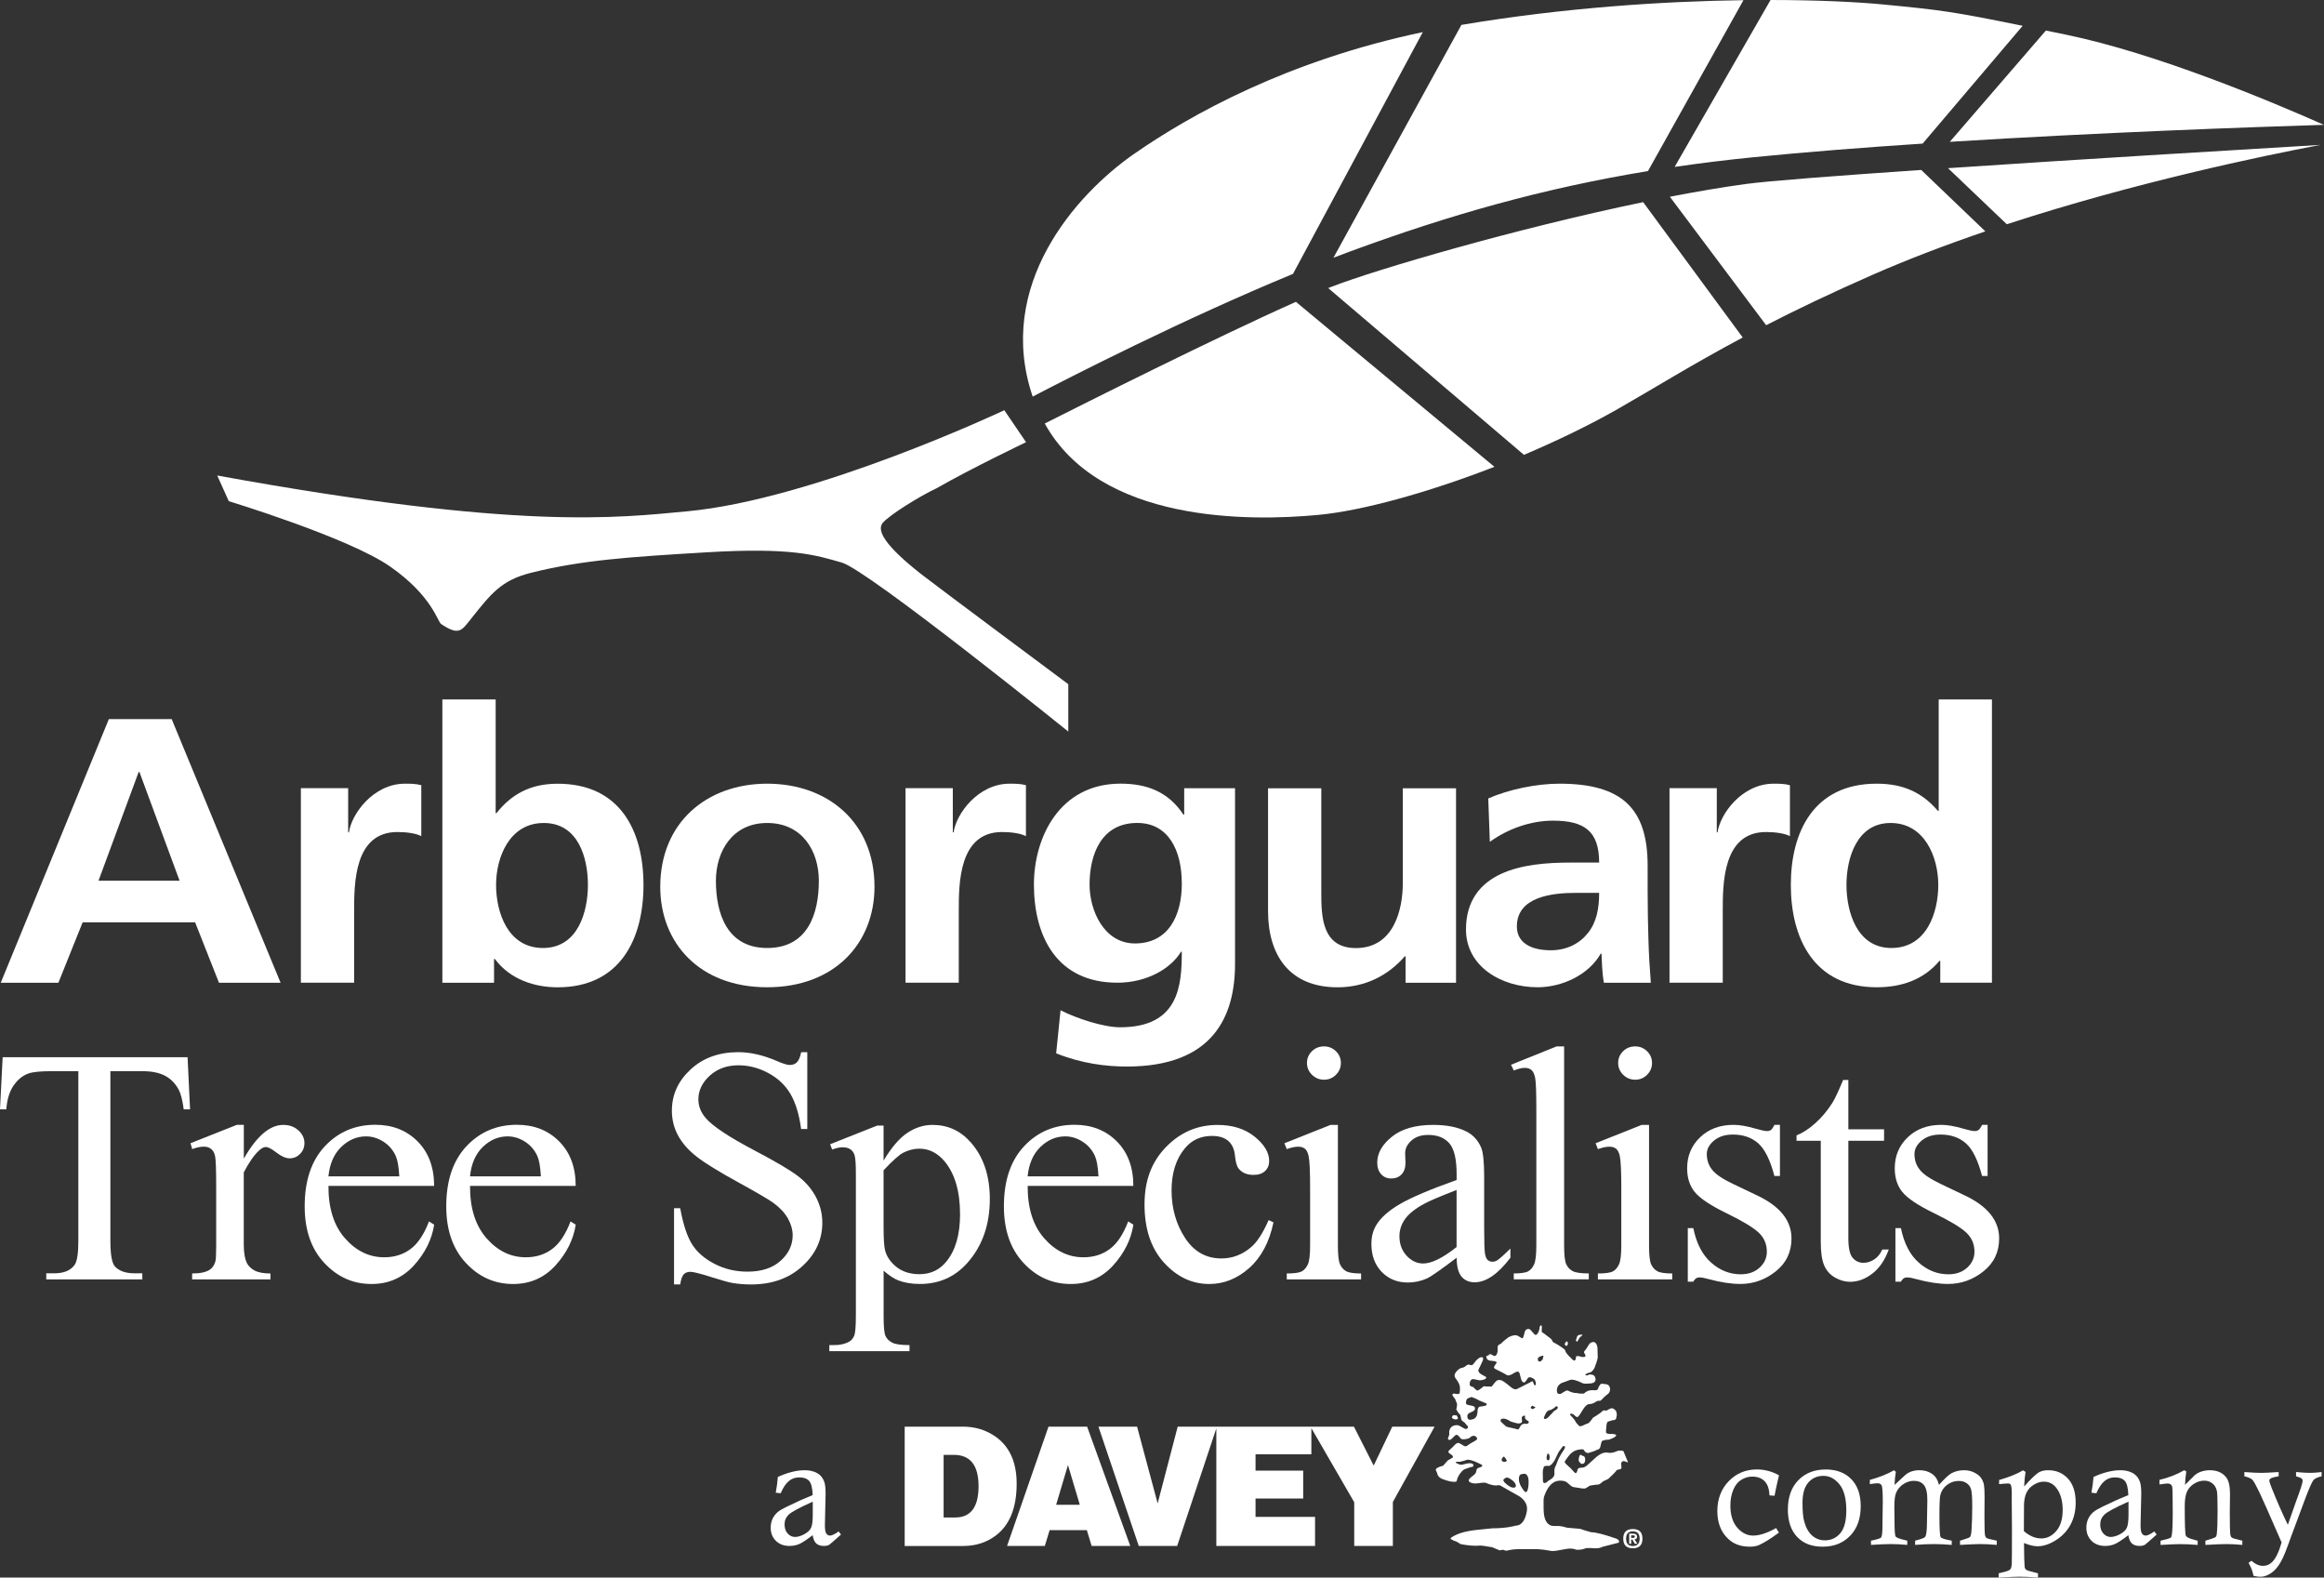
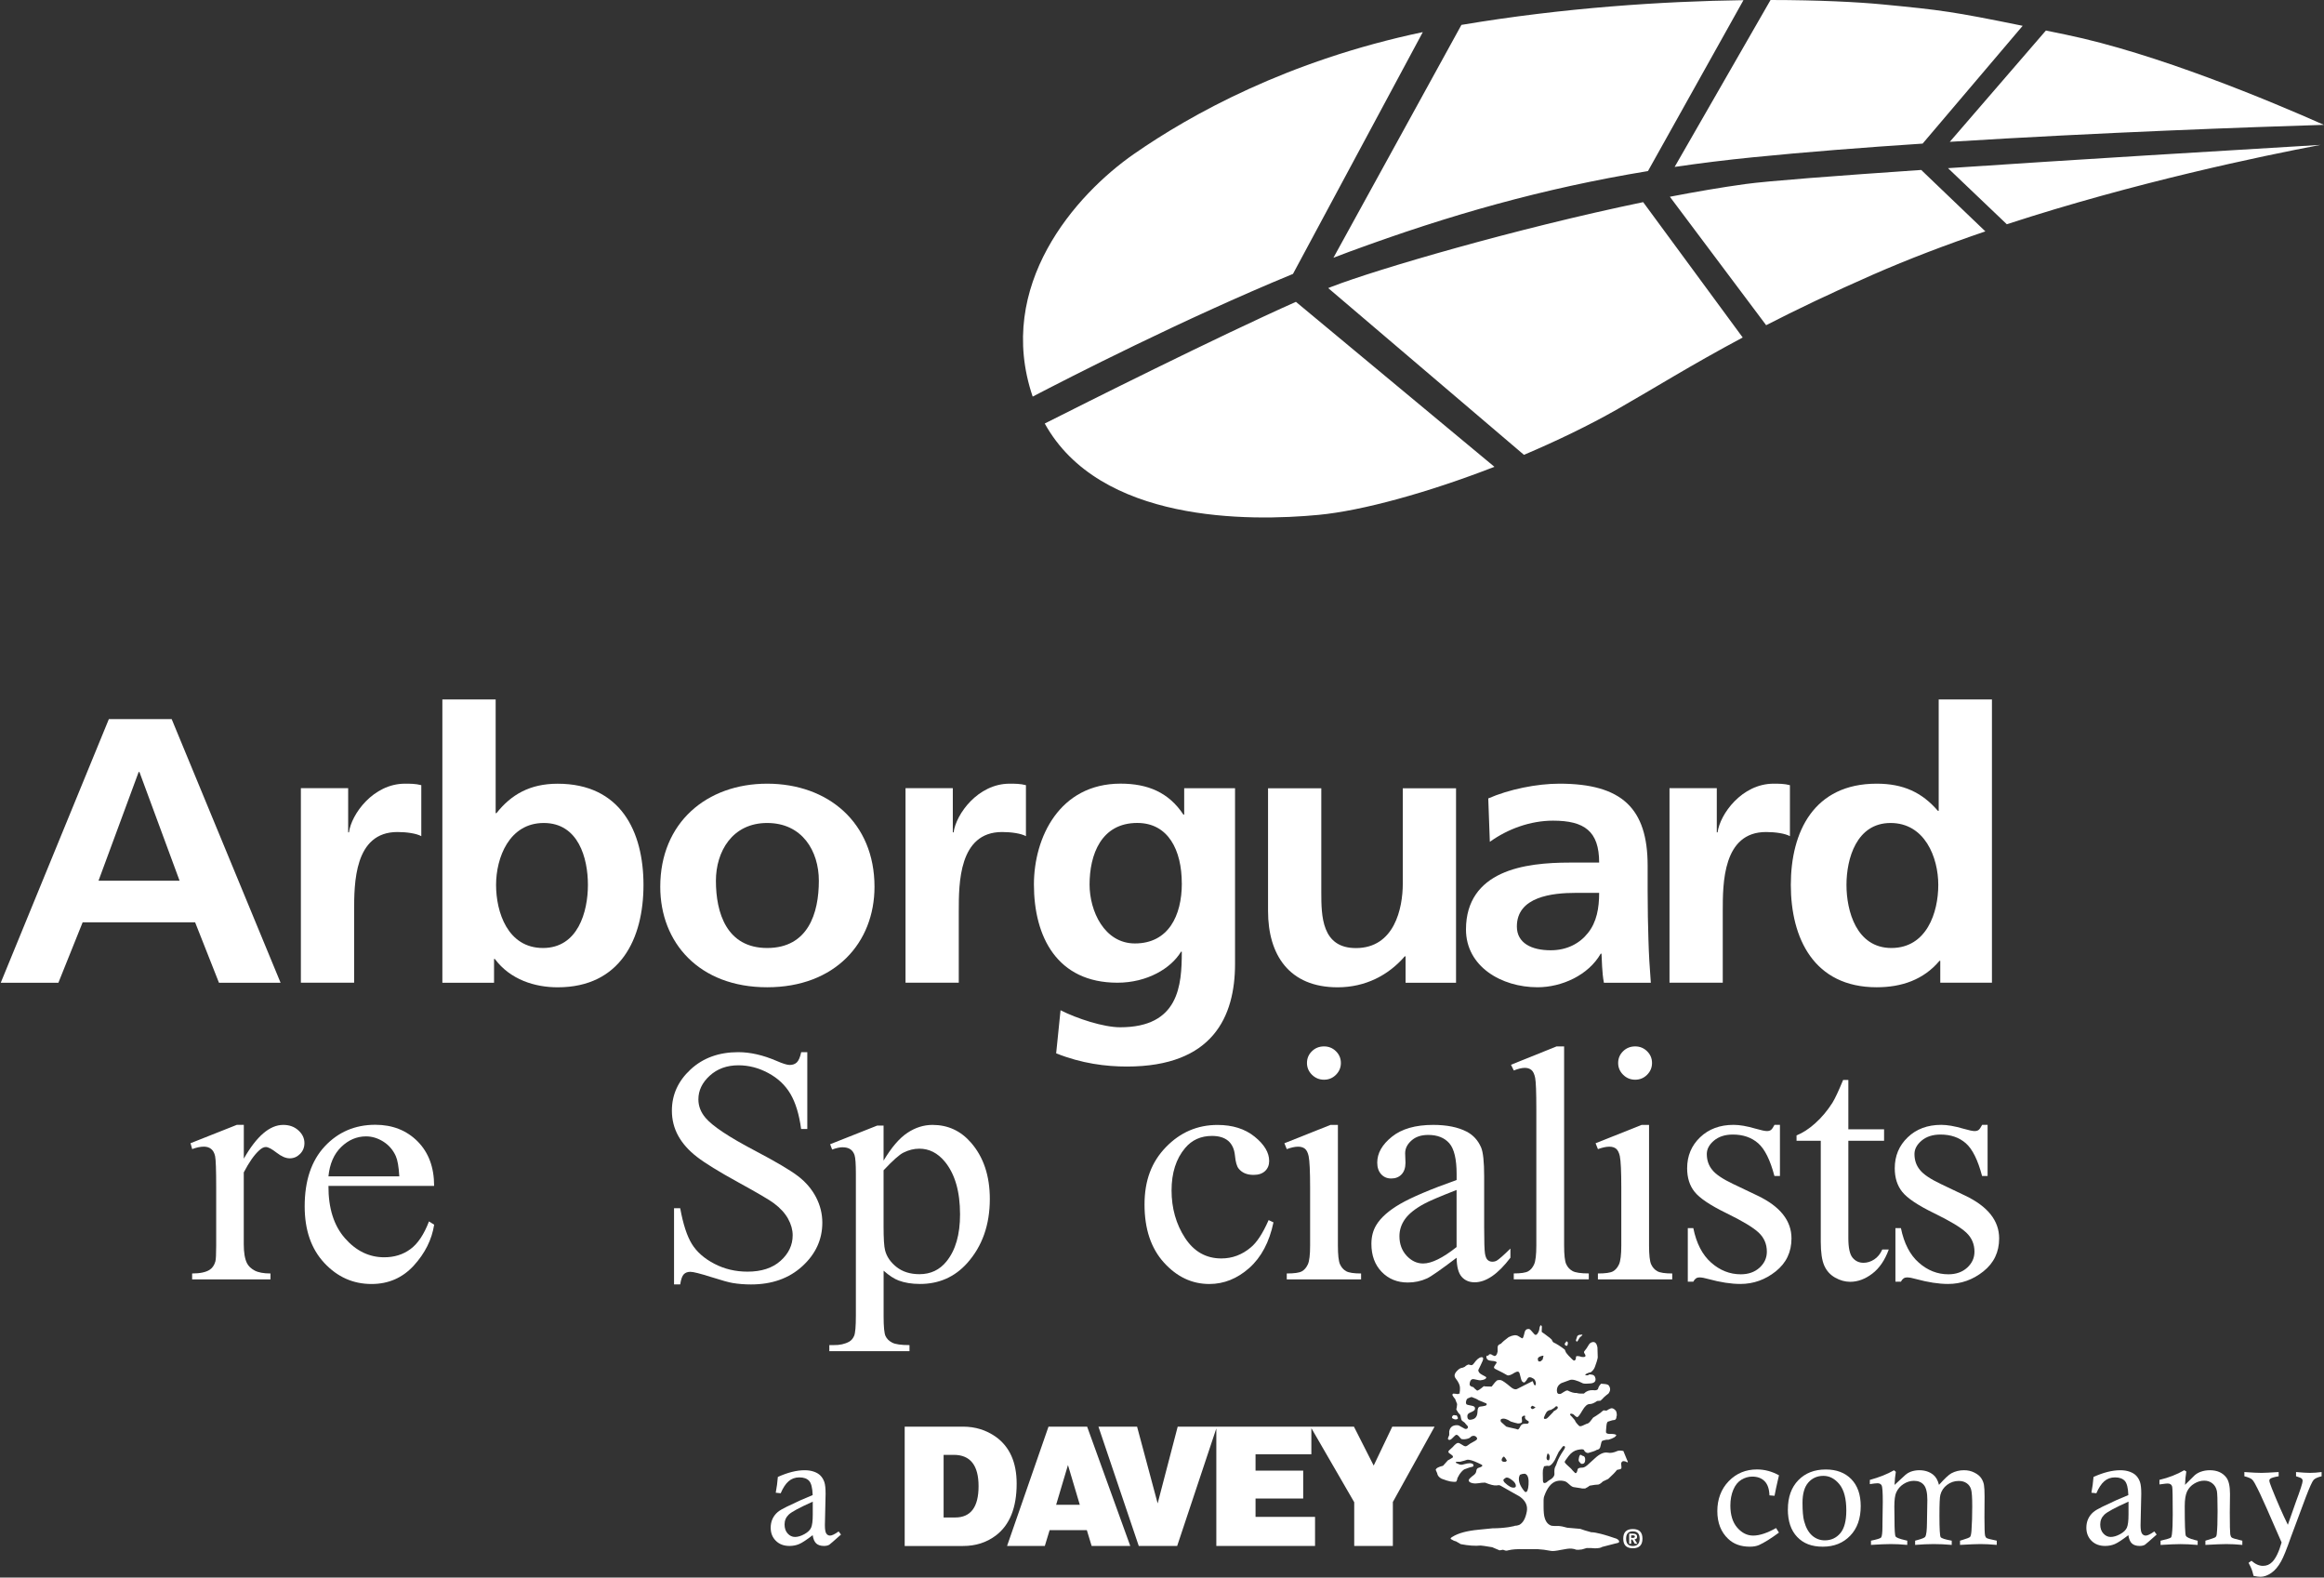
<svg xmlns="http://www.w3.org/2000/svg" id="Layer_2" viewBox="0 0 561.24 380.87">
  <rect x="0" y="0" width="561.24" height="380.87" fill="#333333" stroke="none" />
  <defs>
    <style>.cls-1{fill:#fff;}</style>
  </defs>
-   <path class="cls-1" d="M52.46,114.8c72.94,13.29,96.74,10.2,113.43,8.65,30.98-2.87,76.65-24.41,76.65-24.41l5.25,7.72s-12.98,6.18-21.63,11.13c-4.02,1.86-11.44,6.49-12.98,8.35-1.55,1.85,.62,5.56,9.27,12.36,3.11,2.45,35.54,26.58,35.54,26.58v11.44s-48.34-38.98-54.7-40.8c-6.36-1.82-12.05-3.71-32.76-2.47-18.68,1.12-29.98,1.86-42.34,4.95-7.13,1.78-9.64,5.1-14.22,10.82-2.47,3.09-3.01,4.49-7.42,1.55-.93-.62-2.16-6.8-12.36-13.91-10-6.97-38.94-15.76-38.94-15.76l-2.78-6.18Z" />
  <path class="cls-1" d="M326.18,60.66c23.94-8.8,46.46-15.19,71.8-19.36L421.04,.04c-19.29,.26-43.43,1.81-68.11,5.97l-30.91,56.22c1.39-.53,2.78-1.07,4.15-1.57Zm97.29-22.7c12.55-1.26,26.57-2.35,40.84-3.29l24.16-28.44c-17.04-3.47-19.65-3.79-33.79-5.16-5.99-.58-15.44-1.06-27.1-1.07l-23.16,40.3c6.15-.9,12.48-1.69,19.04-2.34ZM343.61,7.75c-32.78,6.9-56.12,19.95-69.73,29.4-14.13,9.82-33.6,31.8-24.49,58.6,8.53-4.45,36.24-18.65,62.86-29.62l31.35-58.37Zm217.63,22.4c-12.95-5.75-40.52-17.29-62.36-21.79-1.7-.35-3.3-.68-4.8-.99l-23.21,26.87c36.35-2.27,73.1-3.57,90.37-4.1Zm-239.52,39.02c-.3,.12-.64,.25-.96,.38l47.27,40.26c7.85-3.33,15.59-7.05,22.61-11.04,8.77-4.99,17.66-10.59,30.22-17.29l-24.04-32.68c-30.97,6.42-64.48,16.27-75.09,20.37Zm162.92-15.03c30.87-10.08,61.54-16.47,75.76-19.16-21.83,1.3-59.2,3.55-89.96,5.62l14.21,13.55Zm-232.34,48.1c13.27,23.99,49.29,23.67,66.18,22.06,10.41-.99,26.28-5.33,42.42-11.6l-47.94-39.83c-18.99,8.45-51.16,24.58-60.66,29.38Zm169.15-57.8c-5.72,.79-11.86,1.84-18.18,3.06l23.25,31.01c7.23-3.71,15.62-7.74,25.73-12.18,8.71-3.82,17.93-7.31,27.21-10.47l-15.49-14.83c-20.5,1.4-37.11,2.66-42.52,3.41Z" />
  <g>
    <path class="cls-1" d="M26.29,173.61h15.17l26.3,63.65h-14.88l-5.76-14.59H19.96l-5.86,14.59H.18l26.11-63.65Zm7.39,12.76h-.19l-9.7,26.26h19.58l-9.7-26.26Z" />
    <path class="cls-1" d="M72.66,190.29h11.42v10.67h.19c.58-4.38,5.86-11.76,13.53-11.76,1.25,0,2.59,0,3.94,.36v12.31c-1.15-.64-3.46-1-5.76-1-10.46,0-10.46,12.4-10.46,19.15v17.23h-12.86v-46.96Z" />
    <path class="cls-1" d="M106.84,168.87h12.86v27.45h.19c3.55-4.47,8.06-7.11,14.78-7.11,15.17,0,20.73,11.49,20.73,24.44s-5.57,24.71-20.73,24.71c-5.47,0-11.42-1.82-15.17-6.84h-.19v5.74h-12.48v-68.39Zm24.29,60c8.45,0,10.85-8.75,10.85-15.23s-2.3-14.95-10.66-14.95-11.52,8.39-11.52,14.95,2.79,15.23,11.33,15.23Z" />
    <path class="cls-1" d="M185.27,189.2c14.69,0,25.92,9.39,25.92,24.89,0,13.5-9.5,24.26-25.92,24.26s-25.82-10.76-25.82-24.26c0-15.5,11.23-24.89,25.82-24.89Zm0,39.67c9.89,0,12.48-8.39,12.48-16.23,0-7.2-4.03-13.95-12.48-13.95s-12.38,6.93-12.38,13.95c0,7.75,2.59,16.23,12.38,16.23Z" />
    <path class="cls-1" d="M218.68,190.29h11.42v10.67h.19c.58-4.38,5.86-11.76,13.53-11.76,1.25,0,2.59,0,3.94,.36v12.31c-1.15-.64-3.46-1-5.76-1-10.46,0-10.46,12.4-10.46,19.15v17.23h-12.86v-46.96Z" />
    <path class="cls-1" d="M298.26,190.29v42.4c0,12.77-5.38,24.8-26.11,24.8-5.09,0-10.94-.73-17.09-3.19l1.06-10.4c3.94,2.01,10.37,4.11,14.4,4.11,14.21,0,14.88-10.12,14.88-18.24h-.19c-2.4,4.01-8.16,7.48-15.36,7.48-14.59,0-20.16-11.12-20.16-23.71,0-11.31,6.14-24.35,20.93-24.35,6.53,0,11.62,2.1,15.17,7.48h.19v-6.38h12.29Zm-12.86,22.98c0-8.02-3.26-14.59-10.75-14.59-8.73,0-11.52,7.66-11.52,14.87,0,6.38,3.55,14.22,10.95,14.22,8.06,0,11.33-6.66,11.33-14.5Z" />
    <path class="cls-1" d="M351.63,237.26h-12.19v-6.38h-.19c-3.93,4.56-9.5,7.48-16.22,7.48-11.71,0-16.8-7.84-16.8-18.42v-29.63h12.86v25.08c0,5.75,.09,13.5,8.35,13.5,9.31,0,11.33-9.57,11.33-15.59v-22.98h12.86v46.96Z" />
    <path class="cls-1" d="M359.41,192.76c4.99-2.19,11.71-3.56,17.18-3.56,15.07,0,21.31,5.93,21.31,19.79v6.02c0,4.74,.09,8.3,.19,11.76,.1,3.56,.29,6.84,.58,10.49h-11.33c-.48-2.46-.48-5.56-.58-7.02h-.19c-2.97,5.2-9.41,8.11-15.26,8.11-8.74,0-17.28-5.02-17.28-13.95,0-7.02,3.55-11.13,8.45-13.41,4.89-2.28,11.23-2.74,16.61-2.74h7.1c0-7.57-3.55-10.12-11.14-10.12-5.47,0-10.94,2-15.26,5.11l-.38-10.49Zm15.07,36.66c3.94,0,7.01-1.64,9.02-4.19,2.11-2.64,2.69-6.02,2.69-9.67h-5.57c-5.76,0-14.3,.91-14.3,8.12,0,4.01,3.55,5.74,8.16,5.74Z" />
    <path class="cls-1" d="M403.18,190.29h11.42v10.67h.19c.57-4.38,5.86-11.76,13.53-11.76,1.25,0,2.59,0,3.94,.36v12.31c-1.15-.64-3.45-1-5.76-1-10.46,0-10.46,12.4-10.46,19.15v17.23h-12.86v-46.96Z" />
    <path class="cls-1" d="M468.57,231.97h-.19c-3.84,4.56-9.12,6.38-15.17,6.38-15.17,0-20.73-11.85-20.73-24.71s5.57-24.44,20.73-24.44c6.43,0,10.94,2.1,14.79,6.56h.19v-26.9h12.86v68.39h-12.48v-5.29Zm-11.81-3.1c8.54,0,11.33-8.57,11.33-15.23s-3.26-14.95-11.52-14.95-10.65,8.66-10.65,14.95,2.4,15.23,10.85,15.23Z" />
  </g>
  <g>
-     <path class="cls-1" d="M45.3,255.25l.6,12.58h-1.53c-.3-2.21-.7-3.8-1.21-4.75-.83-1.53-1.94-2.66-3.33-3.38-1.38-.72-3.2-1.09-5.46-1.09h-7.71v40.97c0,3.29,.36,5.35,1.09,6.17,1.02,1.11,2.6,1.66,4.72,1.66h1.9v1.46H11.17v-1.46h1.94c2.31,0,3.95-.68,4.92-2.05,.59-.84,.89-2.77,.89-5.78v-40.97h-6.58c-2.55,0-4.37,.18-5.45,.55-1.4,.5-2.6,1.46-3.59,2.89-1,1.42-1.59,3.35-1.78,5.77H0l.64-12.58H45.3Z" />
    <path class="cls-1" d="M58.88,271.58v8.15c3.09-5.43,6.27-8.15,9.52-8.15,1.48,0,2.7,.44,3.67,1.33,.97,.88,1.45,1.9,1.45,3.06,0,1.03-.35,1.9-1.05,2.61-.7,.71-1.53,1.07-2.5,1.07s-2-.46-3.17-1.36c-1.17-.91-2.04-1.37-2.6-1.37-.49,0-1.01,.26-1.58,.79-1.21,1.08-2.46,2.86-3.75,5.34v17.36c0,2,.26,3.52,.77,4.55,.35,.71,.97,1.3,1.85,1.78,.89,.47,2.17,.71,3.83,.71v1.42h-18.92v-1.42c1.88,0,3.28-.29,4.2-.87,.67-.42,1.14-1.09,1.41-2.02,.13-.45,.2-1.73,.2-3.84v-14.04c0-4.22-.09-6.73-.26-7.54-.17-.8-.5-1.39-.97-1.76-.47-.37-1.05-.55-1.75-.55-.83,0-1.78,.2-2.82,.59l-.4-1.42,11.18-4.43h1.69Z" />
    <path class="cls-1" d="M79.32,286.29c-.03,5.38,1.3,9.6,3.99,12.66,2.69,3.06,5.85,4.59,9.48,4.59,2.42,0,4.53-.65,6.31-1.96,1.79-1.3,3.29-3.54,4.5-6.7l1.25,.79c-.56,3.61-2.21,6.9-4.92,9.87-2.72,2.97-6.12,4.45-10.21,4.45-4.44,0-8.24-1.69-11.4-5.08-3.16-3.39-4.74-7.94-4.74-13.66,0-6.2,1.62-11.03,4.86-14.5,3.24-3.46,7.31-5.2,12.2-5.2,4.14,0,7.54,1.34,10.21,4.01,2.66,2.68,3.99,6.26,3.99,10.74h-25.54Zm0-2.29h17.11c-.13-2.32-.42-3.95-.85-4.9-.67-1.48-1.67-2.64-3-3.48-1.33-.84-2.72-1.27-4.18-1.27-2.23,0-4.23,.85-5.99,2.55-1.76,1.7-2.79,4.07-3.09,7.1Z" />
-     <path class="cls-1" d="M113.51,286.29c-.03,5.38,1.3,9.6,3.99,12.66,2.69,3.06,5.85,4.59,9.48,4.59,2.42,0,4.53-.65,6.31-1.96,1.79-1.3,3.29-3.54,4.5-6.7l1.25,.79c-.56,3.61-2.21,6.9-4.92,9.87-2.72,2.97-6.12,4.45-10.21,4.45-4.44,0-8.24-1.69-11.4-5.08-3.16-3.39-4.74-7.94-4.74-13.66,0-6.2,1.62-11.03,4.86-14.5,3.24-3.46,7.31-5.2,12.2-5.2,4.14,0,7.54,1.34,10.21,4.01,2.66,2.68,3.99,6.26,3.99,10.74h-25.54Zm0-2.29h17.11c-.13-2.32-.42-3.95-.85-4.9-.67-1.48-1.68-2.64-3-3.48-1.33-.84-2.72-1.27-4.18-1.27-2.23,0-4.23,.85-5.99,2.55-1.76,1.7-2.79,4.07-3.09,7.1Z" />
    <path class="cls-1" d="M194.96,254.02v18.55h-1.49c-.48-3.56-1.35-6.39-2.6-8.5-1.25-2.11-3.03-3.78-5.35-5.02-2.31-1.24-4.7-1.86-7.18-1.86-2.8,0-5.11,.84-6.94,2.51-1.83,1.67-2.74,3.58-2.74,5.71,0,1.63,.58,3.12,1.73,4.47,1.67,1.98,5.63,4.62,11.9,7.91,5.11,2.69,8.6,4.75,10.47,6.19,1.87,1.44,3.31,3.13,4.32,5.08,1.01,1.95,1.51,4,1.51,6.13,0,4.06-1.61,7.56-4.82,10.5-3.21,2.94-7.35,4.41-12.4,4.41-1.59,0-3.08-.12-4.48-.36-.83-.13-2.56-.61-5.18-1.44-2.62-.83-4.28-1.25-4.98-1.25s-1.21,.2-1.59,.59c-.39,.39-.68,1.21-.87,2.45h-1.49v-18.39h1.49c.7,3.85,1.64,6.73,2.82,8.64,1.18,1.91,2.99,3.5,5.43,4.77,2.43,1.27,5.1,1.9,8.01,1.9,3.36,0,6.02-.87,7.97-2.61,1.95-1.74,2.93-3.8,2.93-6.17,0-1.32-.37-2.65-1.11-3.99-.74-1.34-1.89-2.6-3.45-3.76-1.05-.79-3.91-2.47-8.59-5.04-4.68-2.57-8.01-4.62-9.98-6.15-1.98-1.53-3.48-3.22-4.5-5.06-1.02-1.85-1.54-3.88-1.54-6.09,0-3.85,1.51-7.16,4.52-9.95,3.01-2.78,6.84-4.17,11.5-4.17,2.9,0,5.98,.7,9.24,2.1,1.51,.66,2.57,.99,3.19,.99,.7,0,1.27-.2,1.71-.61,.44-.41,.8-1.23,1.07-2.47h1.49Z" />
    <path class="cls-1" d="M200.47,276.25l11.38-4.51h1.53v8.46c1.91-3.19,3.82-5.42,5.75-6.7,1.92-1.28,3.95-1.92,6.07-1.92,3.71,0,6.8,1.42,9.28,4.27,3.04,3.48,4.56,8.02,4.56,13.61,0,6.25-1.83,11.42-5.48,15.5-3.01,3.35-6.81,5.02-11.38,5.02-1.99,0-3.71-.28-5.16-.83-1.07-.4-2.29-1.19-3.63-2.37v11.04c0,2.48,.15,4.05,.46,4.73,.31,.67,.85,1.21,1.62,1.6,.77,.4,2.16,.59,4.17,.59v1.46h-19.36v-1.46h1.01c1.48,.03,2.74-.25,3.79-.83,.51-.29,.91-.76,1.19-1.4,.28-.65,.42-2.29,.42-4.92v-34.25c0-2.35-.11-3.84-.32-4.47-.21-.63-.56-1.11-1.03-1.42-.47-.32-1.11-.47-1.92-.47-.64,0-1.47,.18-2.46,.55l-.48-1.27Zm12.91,6.29v13.53c0,2.93,.12,4.85,.36,5.77,.38,1.53,1.3,2.87,2.76,4.04,1.47,1.16,3.32,1.74,5.55,1.74,2.69,0,4.87-1.03,6.53-3.09,2.18-2.69,3.27-6.47,3.27-11.35,0-5.54-1.24-9.79-3.71-12.77-1.72-2.06-3.76-3.09-6.13-3.09-1.29,0-2.57,.32-3.83,.95-.97,.47-2.57,1.9-4.8,4.27Z" />
-     <path class="cls-1" d="M248.18,286.29c-.03,5.38,1.3,9.6,3.99,12.66,2.69,3.06,5.85,4.59,9.48,4.59,2.42,0,4.53-.65,6.31-1.96,1.79-1.3,3.29-3.54,4.5-6.7l1.25,.79c-.56,3.61-2.21,6.9-4.92,9.87-2.72,2.97-6.12,4.45-10.21,4.45-4.44,0-8.24-1.69-11.4-5.08-3.16-3.39-4.74-7.94-4.74-13.66,0-6.2,1.62-11.03,4.86-14.5,3.24-3.46,7.31-5.2,12.2-5.2,4.14,0,7.54,1.34,10.21,4.01,2.66,2.68,3.99,6.26,3.99,10.74h-25.54Zm0-2.29h17.1c-.13-2.32-.42-3.95-.85-4.9-.67-1.48-1.68-2.64-3-3.48-1.33-.84-2.72-1.27-4.18-1.27-2.23,0-4.23,.85-5.99,2.55-1.76,1.7-2.79,4.07-3.09,7.1Z" />
    <path class="cls-1" d="M307.54,295.11c-1,4.77-2.95,8.44-5.85,11.02-2.9,2.57-6.12,3.86-9.64,3.86-4.2,0-7.85-1.73-10.97-5.18-3.12-3.45-4.68-8.12-4.68-14s1.73-10.32,5.18-13.88c3.46-3.56,7.6-5.34,12.45-5.34,3.63,0,6.62,.94,8.96,2.83,2.34,1.89,3.51,3.84,3.51,5.87,0,1-.33,1.81-.99,2.43-.66,.62-1.58,.93-2.77,.93-1.59,0-2.78-.5-3.59-1.5-.46-.55-.76-1.61-.91-3.16-.15-1.56-.69-2.74-1.63-3.56-.94-.79-2.25-1.19-3.91-1.19-2.69,0-4.86,.97-6.5,2.93-2.18,2.58-3.27,6-3.27,10.24s1.08,8.14,3.25,11.45c2.16,3.31,5.09,4.96,8.77,4.96,2.63,0,5-.88,7.1-2.65,1.48-1.21,2.92-3.41,4.32-6.61l1.17,.55Z" />
    <path class="cls-1" d="M323.1,271.58v29.11c0,2.27,.17,3.78,.5,4.53,.34,.75,.83,1.31,1.49,1.68,.66,.37,1.86,.55,3.61,.55v1.42h-17.95v-1.42c1.8,0,3.01-.17,3.63-.51,.62-.34,1.11-.91,1.47-1.7,.36-.79,.54-2.31,.54-4.55v-13.96c0-3.93-.12-6.47-.36-7.63-.19-.84-.48-1.43-.89-1.76-.41-.33-.96-.5-1.65-.5-.76,0-1.67,.2-2.74,.59l-.57-1.42,11.13-4.43h1.78Zm-3.35-18.95c1.13,0,2.09,.39,2.88,1.17,.79,.78,1.19,1.72,1.19,2.83s-.4,2.05-1.19,2.85c-.79,.79-1.75,1.19-2.88,1.19s-2.1-.4-2.91-1.19c-.8-.79-1.21-1.74-1.21-2.85s.4-2.05,1.19-2.83c.79-.78,1.77-1.17,2.92-1.17Z" />
    <path class="cls-1" d="M351.76,303.66c-3.79,2.87-6.17,4.54-7.14,4.98-1.45,.66-3,.99-4.64,.99-2.55,0-4.66-.86-6.31-2.57-1.65-1.71-2.48-3.97-2.48-6.76,0-1.77,.41-3.3,1.21-4.59,1.1-1.79,3.02-3.48,5.75-5.06,2.73-1.58,7.27-3.51,13.62-5.77v-1.42c0-3.61-.59-6.09-1.76-7.44-1.17-1.34-2.87-2.02-5.1-2.02-1.7,0-3.04,.45-4.04,1.35-1.02,.9-1.53,1.92-1.53,3.08l.08,2.29c0,1.21-.32,2.15-.95,2.81-.63,.66-1.46,.99-2.48,.99s-1.81-.34-2.44-1.03c-.63-.69-.95-1.62-.95-2.81,0-2.27,1.18-4.35,3.55-6.25,2.37-1.9,5.69-2.85,9.96-2.85,3.28,0,5.97,.54,8.07,1.62,1.59,.82,2.76,2.1,3.51,3.84,.48,1.13,.73,3.46,.73,6.96v12.3c0,3.46,.07,5.57,.2,6.35,.13,.78,.36,1.3,.67,1.56,.31,.26,.67,.4,1.07,.4,.43,0,.81-.09,1.13-.28,.56-.34,1.65-1.3,3.27-2.89v2.21c-3.01,3.96-5.89,5.93-8.63,5.93-1.32,0-2.37-.45-3.15-1.34-.78-.9-1.18-2.43-1.21-4.59Zm0-2.57v-13.8c-4.06,1.58-6.68,2.7-7.87,3.36-2.13,1.16-3.65,2.37-4.56,3.64s-1.37,2.65-1.37,4.15c0,1.9,.58,3.47,1.73,4.72,1.16,1.25,2.49,1.88,3.99,1.88,2.04,0,4.73-1.32,8.07-3.96Z" />
    <path class="cls-1" d="M377.73,252.63v48.05c0,2.27,.17,3.77,.5,4.51,.34,.74,.85,1.3,1.55,1.68,.7,.38,2,.57,3.91,.57v1.42h-18.12v-1.42c1.7,0,2.85-.17,3.47-.51,.62-.34,1.1-.91,1.45-1.7,.35-.79,.53-2.31,.53-4.55v-32.91c0-4.09-.1-6.6-.28-7.53-.19-.94-.49-1.58-.91-1.92-.42-.34-.95-.51-1.59-.51-.7,0-1.59,.21-2.66,.63l-.68-1.38,11.01-4.43h1.82Z" />
    <path class="cls-1" d="M398.24,271.58v29.11c0,2.27,.17,3.78,.5,4.53,.34,.75,.83,1.31,1.49,1.68,.66,.37,1.86,.55,3.61,.55v1.42h-17.95v-1.42c1.8,0,3.01-.17,3.63-.51,.62-.34,1.11-.91,1.47-1.7,.36-.79,.55-2.31,.55-4.55v-13.96c0-3.93-.12-6.47-.36-7.63-.19-.84-.49-1.43-.89-1.76-.4-.33-.95-.5-1.65-.5-.75,0-1.67,.2-2.74,.59l-.57-1.42,11.13-4.43h1.78Zm-3.35-18.95c1.13,0,2.09,.39,2.88,1.17,.79,.78,1.19,1.72,1.19,2.83s-.4,2.05-1.19,2.85c-.79,.79-1.75,1.19-2.88,1.19s-2.1-.4-2.9-1.19c-.8-.79-1.21-1.74-1.21-2.85s.4-2.05,1.19-2.83c.79-.78,1.77-1.17,2.92-1.17Z" />
    <path class="cls-1" d="M429.85,271.58v12.34h-1.33c-1.02-3.87-2.33-6.51-3.93-7.91-1.6-1.4-3.64-2.1-6.11-2.1-1.88,0-3.4,.49-4.56,1.46-1.16,.98-1.73,2.06-1.73,3.24,0,1.48,.43,2.74,1.29,3.8,.83,1.08,2.53,2.23,5.08,3.44l5.89,2.81c5.46,2.61,8.19,6.05,8.19,10.32,0,3.3-1.27,5.95-3.81,7.97-2.54,2.02-5.39,3.03-8.53,3.03-2.26,0-4.84-.4-7.74-1.19-.89-.26-1.62-.39-2.18-.39-.62,0-1.1,.34-1.45,1.03h-1.33v-12.93h1.33c.75,3.69,2.19,6.47,4.32,8.34,2.12,1.87,4.51,2.81,7.14,2.81,1.86,0,3.37-.54,4.54-1.6,1.17-1.07,1.76-2.35,1.76-3.86,0-1.82-.65-3.35-1.96-4.59-1.31-1.24-3.91-2.81-7.81-4.71-3.9-1.9-6.45-3.61-7.67-5.14-1.21-1.5-1.81-3.4-1.81-5.7,0-2.98,1.04-5.47,3.12-7.47,2.09-2,4.78-3.01,8.09-3.01,1.45,0,3.21,.3,5.29,.91,1.37,.39,2.29,.59,2.74,.59,.43,0,.77-.09,1.01-.28,.24-.19,.52-.59,.85-1.23h1.33Z" />
    <path class="cls-1" d="M446.37,260.74v11.9h8.63v2.77h-8.63v23.49c0,2.35,.34,3.93,1.03,4.75,.69,.82,1.57,1.22,2.64,1.22,.89,0,1.75-.27,2.58-.81,.83-.54,1.48-1.34,1.94-2.39h1.57c-.94,2.58-2.27,4.53-3.99,5.83-1.72,1.31-3.5,1.96-5.33,1.96-1.24,0-2.45-.34-3.63-1.01-1.19-.67-2.06-1.63-2.62-2.89-.56-1.25-.85-3.18-.85-5.79v-24.36h-5.85v-1.3c1.48-.58,2.99-1.56,4.54-2.95,1.55-1.39,2.92-3.03,4.13-4.93,.62-1,1.48-2.83,2.58-5.5h1.25Z" />
    <path class="cls-1" d="M480,271.58v12.34h-1.33c-1.02-3.87-2.33-6.51-3.93-7.91-1.6-1.4-3.64-2.1-6.11-2.1-1.88,0-3.4,.49-4.56,1.46-1.16,.98-1.73,2.06-1.73,3.24,0,1.48,.43,2.74,1.29,3.8,.83,1.08,2.53,2.23,5.08,3.44l5.89,2.81c5.46,2.61,8.19,6.05,8.19,10.32,0,3.3-1.27,5.95-3.81,7.97-2.54,2.02-5.38,3.03-8.53,3.03-2.26,0-4.84-.4-7.75-1.19-.89-.26-1.61-.39-2.18-.39-.62,0-1.1,.34-1.45,1.03h-1.33v-12.93h1.33c.75,3.69,2.19,6.47,4.32,8.34,2.12,1.87,4.5,2.81,7.14,2.81,1.86,0,3.37-.54,4.54-1.6,1.17-1.07,1.76-2.35,1.76-3.86,0-1.82-.65-3.35-1.96-4.59-1.3-1.24-3.91-2.81-7.81-4.71-3.9-1.9-6.45-3.61-7.67-5.14-1.21-1.5-1.81-3.4-1.81-5.7,0-2.98,1.04-5.47,3.13-7.47,2.08-2,4.78-3.01,8.09-3.01,1.45,0,3.21,.3,5.29,.91,1.37,.39,2.29,.59,2.74,.59,.43,0,.77-.09,1.01-.28,.24-.19,.52-.59,.85-1.23h1.33Z" />
  </g>
  <g>
    <path class="cls-1" d="M188.54,360.51l-1.2-.13c.24-1.28,.41-2.55,.51-3.81,2.39-1.08,4.55-1.62,6.48-1.62,.83,0,1.59,.12,2.26,.36,.68,.24,1.21,.57,1.6,.99,.39,.42,.69,.93,.89,1.52,.2,.59,.3,1.53,.3,2.81l-.17,7.6c0,1.03,.12,1.7,.35,2.02,.23,.32,.53,.48,.9,.48,.44,0,1.13-.33,2.07-1l.57,.75c-1.73,1.54-2.67,2.36-2.83,2.46-.34,.2-.77,.29-1.29,.29-.8,0-1.41-.2-1.85-.59-.44-.4-.73-1.07-.87-2.01-1.47,1.13-2.56,1.85-3.28,2.15-.71,.3-1.48,.45-2.32,.45-1.36,0-2.46-.41-3.29-1.24-.84-.83-1.25-1.88-1.25-3.17,0-.78,.15-1.49,.44-2.12,.29-.63,.72-1.19,1.27-1.66,.43-.36,1.15-.78,2.17-1.28,2.39-1.17,4.48-2.1,6.26-2.81-.06-1.73-.35-2.87-.86-3.43-.51-.56-1.3-.84-2.37-.84-1,0-1.87,.31-2.58,.93-.72,.62-1.36,1.59-1.92,2.91Zm7.74,2.03c-3.2,1.43-5.14,2.48-5.81,3.13-.67,.65-1,1.44-1,2.36s.25,1.65,.75,2.2c.5,.55,1.09,.83,1.77,.83s1.46-.23,2.27-.68c.82-.45,1.36-.97,1.62-1.55,.26-.58,.4-1.62,.4-3.15v-3.15Z" />
    <g>
      <path class="cls-1" d="M428.55,361.12l-1.23-.1c-.05-1.54-.44-2.68-1.17-3.42-.73-.74-1.72-1.11-2.99-1.11-.91,0-1.77,.25-2.61,.75-.83,.5-1.49,1.3-1.96,2.42-.47,1.12-.71,2.39-.71,3.81,0,2.28,.55,4.06,1.66,5.34,1.11,1.28,2.39,1.92,3.85,1.92,1.53,0,3.37-.61,5.53-1.82l.69,1.1c-1.92,1.42-3.53,2.42-4.8,3-.61,.27-1.36,.4-2.24,.4-2.15,0-3.88-.62-5.21-1.88-1.75-1.65-2.63-3.89-2.63-6.72s.92-5.33,2.76-7.22c1.84-1.89,4.11-2.83,6.81-2.83,1.84,0,3.61,.47,5.32,1.41-.08,.42-.21,.95-.37,1.61-.21,.87-.44,1.98-.7,3.32Z" />
      <path class="cls-1" d="M431.77,364.4c0-2.96,.84-5.31,2.52-7.04,1.68-1.73,3.89-2.59,6.63-2.59,2.59,0,4.65,.78,6.16,2.33,1.52,1.56,2.28,3.73,2.28,6.52,0,3.01-.85,5.4-2.55,7.15-1.7,1.76-3.9,2.64-6.61,2.64s-4.68-.78-6.18-2.35c-1.5-1.57-2.26-3.79-2.26-6.67Zm3.53-1.6c0,2.01,.13,3.48,.39,4.44,.41,1.54,1.05,2.7,1.93,3.48,.88,.77,1.9,1.16,3.07,1.16,1.51,0,2.76-.57,3.73-1.71,.97-1.14,1.46-2.98,1.46-5.51,0-2.84-.55-4.94-1.65-6.3-1.1-1.36-2.4-2.05-3.89-2.05s-2.69,.54-3.63,1.6c-.94,1.07-1.41,2.7-1.41,4.89Z" />
      <path class="cls-1" d="M451.56,358.31v-1.02c2.28-.63,4.23-1.4,5.84-2.33l.44,.38c-.17,.98-.27,2.03-.31,3.16l2.66-2.46c.33-.29,.73-.53,1.21-.72,.66-.24,1.36-.37,2.09-.37,1.36,0,2.49,.37,3.39,1.1,.65,.53,1.11,1.34,1.38,2.44,1.36-1.52,2.36-2.45,2.98-2.79,.93-.5,1.96-.75,3.07-.75,.92,0,1.76,.19,2.51,.58,.76,.38,1.3,.83,1.64,1.34,.34,.51,.56,1.05,.66,1.62,.1,.57,.15,1.51,.15,2.8l-.03,5.04c0,2.51,.05,3.98,.15,4.4,.06,.27,.19,.47,.38,.6,.2,.13,1.01,.34,2.44,.63v1.02c-1.54-.14-2.85-.2-3.93-.2-.94,0-2.59,.07-4.94,.2v-1.02c.23-.07,.41-.13,.53-.16,1.1-.32,1.73-.57,1.9-.75,.16-.18,.28-.69,.34-1.54,.12-1.7,.18-3.64,.18-5.81s-.09-3.45-.27-4.09c-.18-.64-.53-1.15-1.06-1.52-.53-.37-1.17-.55-1.93-.55-1.05,0-1.99,.32-2.82,.95-.83,.63-1.37,1.44-1.62,2.44-.15,.53-.22,2.18-.22,4.96,0,3.18,.1,4.91,.29,5.21,.2,.29,1.09,.58,2.68,.86v1.02c-1.6-.14-3.05-.2-4.36-.2s-2.84,.07-4.48,.2v-1.02l.48-.13c1.16-.31,1.81-.57,1.96-.81,.27-.42,.41-1.56,.42-3.44l.09-5.44c0-1.75-.28-2.96-.84-3.63-.56-.67-1.36-1-2.4-1-.87,0-1.71,.26-2.51,.77-.81,.52-1.4,1.21-1.78,2.08-.29,.66-.44,1.79-.44,3.38l.04,3.2c0,2.39,.09,3.72,.26,4,.17,.27,.9,.57,2.19,.87,.15,.02,.35,.07,.63,.15v1.02c-1.47-.14-2.79-.2-3.97-.2-1.09,0-2.69,.07-4.79,.2v-1.02c1.44-.29,2.25-.55,2.44-.75,.22-.28,.33-1.19,.33-2.73v-.5l.08-5.39c0-2.34-.09-3.68-.29-4-.19-.33-.52-.49-.98-.49-.37,0-.99,.07-1.86,.21Z" />
-       <path class="cls-1" d="M482.78,358.33v-1.02c2.54-.74,4.46-1.52,5.77-2.33l.61,.37c-.17,1.07-.28,2.25-.33,3.53,1.56-1.78,2.73-2.91,3.51-3.39,.59-.36,1.35-.54,2.28-.54,1.95,0,3.54,.68,4.79,2.03,1.24,1.35,1.86,3.28,1.86,5.78,0,2.02-.42,3.8-1.25,5.34-.83,1.54-2.02,2.79-3.56,3.76-1.54,.97-3.01,1.45-4.42,1.45-.45,0-.95-.07-1.5-.2-.55-.14-1.13-.33-1.75-.59,.03,3.25,.08,5.17,.15,5.74,.05,.32,.17,.55,.35,.71s.89,.38,2.11,.67c.17,.04,.43,.1,.77,.2v1.02c-1.9-.14-3.38-.2-4.46-.2-.87,0-2.55,.07-5.04,.2v-1.02l.88-.22c1.05-.24,1.69-.47,1.91-.72,.22-.24,.35-.73,.38-1.47,.03-.49,.04-3.32,.04-8.48l-.06-7.62,.02-.61c0-1.23-.09-2-.27-2.3-.11-.18-.33-.27-.66-.27-.36,0-1.07,.05-2.14,.16Zm5.97,11.31c.67,.59,1.36,1.03,2.06,1.33,.7,.3,1.43,.45,2.18,.45,1.36,0,2.55-.6,3.59-1.79,1.03-1.19,1.55-2.89,1.55-5.1s-.52-4.05-1.56-5.35c-.77-.98-1.77-1.47-3.01-1.47-.81,0-1.61,.25-2.4,.74-.8,.49-1.38,1.12-1.76,1.9-.38,.78-.58,1.75-.61,2.93l-.03,6.35Z" />
      <path class="cls-1" d="M506.27,360.51l-1.2-.13c.24-1.28,.41-2.55,.51-3.81,2.39-1.08,4.55-1.62,6.48-1.62,.83,0,1.59,.12,2.26,.36,.67,.24,1.21,.57,1.6,.99,.39,.42,.69,.93,.89,1.52,.2,.59,.3,1.53,.3,2.81l-.17,7.6c0,1.03,.12,1.7,.35,2.02,.23,.32,.53,.48,.9,.48,.44,0,1.13-.33,2.07-1l.57,.75c-1.73,1.54-2.67,2.36-2.83,2.46-.34,.2-.77,.29-1.29,.29-.8,0-1.41-.2-1.85-.59-.44-.4-.72-1.07-.87-2.01-1.47,1.13-2.57,1.85-3.28,2.15-.71,.3-1.49,.45-2.32,.45-1.36,0-2.46-.41-3.29-1.24-.83-.83-1.25-1.88-1.25-3.17,0-.78,.15-1.49,.44-2.12,.29-.63,.72-1.19,1.27-1.66,.43-.36,1.15-.78,2.17-1.28,2.39-1.17,4.48-2.1,6.26-2.81-.06-1.73-.35-2.87-.86-3.43-.52-.56-1.31-.84-2.37-.84-1,0-1.87,.31-2.58,.93-.71,.62-1.36,1.59-1.92,2.91Zm7.74,2.03c-3.2,1.43-5.14,2.48-5.81,3.13-.67,.65-1,1.44-1,2.36s.25,1.65,.76,2.2c.5,.55,1.09,.83,1.77,.83s1.46-.23,2.28-.68c.82-.45,1.36-.97,1.62-1.55,.26-.58,.4-1.62,.4-3.15v-3.15Z" />
      <path class="cls-1" d="M521.5,358.36v-1.08c2.2-.52,4.2-1.29,5.99-2.33l.5,.31c-.17,1.04-.28,2.11-.31,3.22l2.34-2.32c.39-.34,.85-.61,1.38-.81,.72-.27,1.48-.4,2.26-.4,1.75,0,3.08,.58,3.98,1.75,.6,.77,.9,2.1,.9,3.99l-.05,4.45c0,2.98,.04,4.74,.11,5.28,.06,.37,.18,.63,.35,.77,.17,.15,.75,.34,1.74,.57,.18,.05,.46,.12,.83,.2v1.02c-1.45-.14-2.74-.2-3.87-.2-.98,0-2.67,.07-5.05,.2v-1.02c1.43-.42,2.24-.7,2.42-.84,.18-.15,.29-.39,.32-.72,.14-1.21,.2-3.07,.2-5.57,0-2.67-.06-4.28-.16-4.83-.17-.81-.53-1.43-1.09-1.87-.55-.44-1.21-.66-1.99-.66s-1.61,.23-2.39,.71c-.79,.47-1.36,1.11-1.74,1.9-.37,.8-.56,1.97-.56,3.53,0,4.41,.09,6.8,.27,7.16,.19,.36,.9,.7,2.15,1.02,.16,.04,.39,.1,.7,.18v1.02c-1.64-.14-3.03-.2-4.14-.2s-2.69,.07-4.82,.2v-1.02c1.46-.34,2.29-.59,2.48-.75,.12-.1,.21-.36,.26-.77,.14-1.16,.2-2.75,.2-4.76,0-4.15-.04-6.41-.13-6.76-.14-.52-.5-.77-1.09-.77-.27,0-.69,.04-1.27,.13-.16,.02-.4,.05-.72,.09Z" />
      <path class="cls-1" d="M542.01,356.41v-1.02c1.9,.14,3.28,.2,4.14,.2,.65,0,2.03-.07,4.14-.2v1.02c-1.08,.18-1.74,.38-1.99,.57-.17,.12-.26,.29-.26,.48,0,.25,.2,.86,.59,1.84,1.32,3.3,2.61,6.24,3.88,8.82l1.93-5.5c1.09-2.92,1.64-4.62,1.64-5.08,0-.23-.06-.41-.17-.52-.16-.17-.46-.32-.9-.44-.12-.04-.3-.09-.52-.17v-1.02c1.55,.14,2.67,.2,3.37,.2,.85,0,1.78-.07,2.8-.2v1.02c-.95,.23-1.59,.52-1.92,.87-.33,.35-.97,1.74-1.9,4.18l-3.57,9.57c-1.04,2.97-1.83,4.93-2.38,5.9-.7,1.28-1.5,2.22-2.39,2.83-.9,.61-1.76,.92-2.58,.92-.43,0-.99-.07-1.69-.22-.18-.75-.34-1.3-.48-1.64-.13-.34-.38-.85-.73-1.51l.7-.5c.93,.82,1.86,1.23,2.77,1.23s1.61-.31,2.23-.93c.87-.87,1.63-2.44,2.28-4.72l-3.59-8.2c-1.13-2.6-2.1-4.64-2.91-6.12-.26-.47-.49-.78-.7-.94-.31-.25-.9-.49-1.78-.72Z" />
    </g>
    <path class="cls-1" d="M218.48,344.43h14.1c2.95,0,5.58,.82,7.9,2.45,3.36,2.41,5.04,6.18,5.04,11.31,0,5.81-1.68,9.99-5.04,12.53-2.23,1.68-4.86,2.52-7.9,2.52h-14.1v-28.81Zm9.4,21.93h2.79c3.77,0,5.65-2.52,5.65-7.56s-2-7.56-5.99-7.56h-2.45v15.12Zm24.45,6.88h-9.13l10.01-28.81h9.33l10.42,28.81h-9.33l-1.16-3.82h-8.99l-1.16,3.82Zm2.72-9.94h5.72l-2.86-9.6-2.86,9.6Zm24.52-.34l-4.97-18.53h-9.33l9.74,28.81h9.27l9.6-28.81h-9.47l-4.84,18.53Zm37.12-18.53h-22.95v28.81h23.84v-7.02h-14.37v-4.43h11.51v-6.74h-11.51v-3.95h13.48v-6.68Zm19.68,18.19l10.08-18.19h-10.22l-4.49,9.4-4.77-9.4h-10.49l10.56,18.25v10.56h9.33v-10.63Zm57.96,11.17c-1.55,0-2.32-.77-2.32-2.32s.77-2.32,2.32-2.32,2.32,.77,2.32,2.32-.77,2.32-2.32,2.32Zm0-4.08c-1.09,0-1.63,.59-1.63,1.77s.54,1.77,1.63,1.77,1.64-.59,1.64-1.77-.54-1.77-1.64-1.77Zm-.41,3h-.48v-2.45h.89c.68,0,1.02,.25,1.02,.75,0,.41-.21,.61-.61,.61l.68,1.09h-.61l-.61-1.02h-.27v1.02Zm.48-1.43c.27,0,.41-.11,.41-.34,0-.18-.16-.27-.48-.27h-.41v.61h.48Z" />
    <path class="cls-1" d="M390.46,341.84c0-.64-.09-1.07-.27-1.29-.41-.45-.8-.64-1.16-.54-.45,.18-.8,.37-1.02,.54-.37,0-.61-.02-.75-.07-.32,.23-.57,.43-.75,.61-.77,.55-1.36,.93-1.77,1.16l-.68,.88c-.27,.36-.57,.57-.89,.61l-.75,.34c-.45,.23-.79,.3-1.02,.21-.59-.55-.95-1.02-1.09-1.43-.45-.54-.84-.98-1.15-1.29,0-.32,.25-.36,.75-.14,.09,.05,.24,.17,.44,.38,.2,.2,.4,.31,.58,.31s.58-.52,1.19-1.57c.61-1.05,1.19-1.57,1.74-1.57s1.16-.25,1.84-.75c.36-.05,.64-.07,.82-.07,.36-.32,.63-.59,.82-.82,.45-.41,.82-.7,1.09-.89,.27-.37,.41-.7,.41-1.03s-.12-.63-.34-.95c-.18-.18-.52-.3-1.02-.34-.64-.05-.91-.07-.82-.07-.41,.41-.66,.84-.75,1.29-.18,.27-.59,.37-1.22,.27-.87-.04-1.59,.23-2.18,.82-.77,.04-1.36,0-1.77-.14-.59,.05-1.32-.16-2.18-.61-.27,0-.6,.14-.99,.41-.38,.27-.62,.41-.71,.41-.59,.14-.88-.14-.88-.82,0-.77,.36-1.36,1.09-1.77,.36-.14,1.04-.39,2.04-.75,.59-.23,1.66,.05,3.2,.82,.41,.09,1.02,.09,1.84,0,.86-.09,1.25-.48,1.16-1.16-.09-.59-.4-.91-.92-.96-.52-.05-.67-.07-.44-.07-.23,.05-.36,.11-.41,.2-.36,.09-.61,.05-.75-.14,.5-.32,.95-.5,1.36-.55,.5-.36,.84-.8,1.02-1.32,.18-.52,.32-.92,.41-1.19,.18-.59,.27-.96,.27-1.09-.05-.95-.07-1.75-.07-2.38-.18-1.05-.61-1.47-1.29-1.29-.32,.09-.57,.27-.75,.54-.46,.77-.78,1.26-.99,1.47-.21,.21-.26,.4-.17,.58,.09,.14,.18,.29,.27,.48,.09,.27,.02,.43-.21,.48-.18,.05-.41,.05-.68,0-.41-.14-.75-.2-1.02-.2-.18,0-.3,.05-.34,.14,0,.64-.16,.95-.48,.95-.14,0-.57-.39-1.29-1.16-.37-.41-.59-.69-.68-.85-.09-.16-.18-.38-.27-.65-1-.77-1.93-1.36-2.79-1.77-.18-.23-.3-.43-.34-.61-.36-.36-.66-.61-.89-.75-.64-.5-1.13-.86-1.5-1.09-.05-.05-.06-.24-.03-.58,.02-.34,.03-.58,.03-.72-.05-.23-.16-.34-.34-.34-.18,.32-.27,.61-.27,.89-.05,.41-.21,.79-.48,1.16-.27,.36-.55,.36-.82,0-.59-.72-.98-1.11-1.16-1.16-.59-.05-.95,.21-1.09,.75-.22,1-.4,1.5-.54,1.5-.05,.05-.39-.14-1.02-.55-.55-.32-1.32-.23-2.31,.27-.87,.64-1.48,1.16-1.84,1.57l-.41,.2c-.27,.14-.41,.39-.41,.75v.95c-.14,.73-.39,1.09-.75,1.09-.37-.14-.64-.27-.82-.41-.36-.09-.59,.02-.68,.34-.27-.09-.43-.02-.47,.21,0,.64,.42,.98,1.26,1.02,.84,.05,1.26,.21,1.26,.48,0-.09-.18,.16-.54,.75-.09,.14-.14,.25-.14,.34,0,.18,.16,.34,.48,.48,1.22,.59,2.13,1.07,2.72,1.43,.36,.14,.95-.07,1.77-.61,.32-.18,.57-.27,.75-.27,.23,0,.38,.16,.48,.48,.27,1.18,.48,1.82,.61,1.9,.23,.23,.43,.3,.61,.21,.32-.32,.53-.6,.65-.85,.12-.25,.31-.37,.58-.37s.61,.14,1.02,.41c.18,.18,.32,.43,.4,.75,.09,.37,.05,.64-.13,.82-.18-.04-.32-.24-.41-.58-.09-.34-.18-.49-.27-.44-1.68,.86-2.93,1.5-3.75,1.9-.4,.14-.88-.02-1.43-.48-1.23-1.04-2.04-1.61-2.45-1.7-.27-.05-.57-.02-.89,.07-.41,.37-.68,.66-.82,.89-.27,.32-.43,.52-.48,.61-1.41,0-2.02-.05-1.84-.14-.96,.81-1.52,1.18-1.7,1.09-.41-.32-.71-.59-.89-.82-.63-.13-.93-.38-.89-.75,.09-.91,.45-1.29,1.09-1.16,.82,.18,1.29,.27,1.43,.27,1-.09,1.5-.34,1.5-.75,0-.04-.33-.24-.99-.58-.66-.34-.97-.74-.92-1.19,0-.05,.19-.44,.58-1.19,.38-.75,.58-1.26,.58-1.53s-.16-.38-.48-.34c-.54,.09-1.13,.59-1.77,1.5-.27,.41-.59,.52-.96,.34-.14-.04-.27-.07-.41-.07-.41,.18-.68,.36-.82,.54-.36,.18-.61,.27-.75,.27-.32,.05-.67,.26-1.05,.65-.39,.38-.6,.74-.65,1.05-.05,.32,.07,.64,.34,.96,.63,.82,.95,1.54,.95,2.18,0,.59-.02,.93-.07,1.02v.34c-.14,.04-.21,.04-.21,0-.14,.09-.25,.14-.34,.14-.05,0-.09-.02-.14-.07h-.07c-.36-.05-.61-.07-.74-.07-.23,.04-.3,.2-.21,.48,.23,.36,.43,.64,.61,.82,.27,.64,.43,1.05,.48,1.23-.04,.59-.11,1.02-.2,1.3,.31,.59,.61,1,.89,1.22,.09,.09,.17,.37,.24,.82,.07,.45,.22,.72,.44,.81,.41,.27,.61,.46,.61,.55,.36,.41,.57,.64,.61,.68,.05,.23,0,.4-.14,.51-.14,.12-.32,.15-.54,.1-.68-.36-1.18-.63-1.5-.82-.14-.05-.3-.07-.48-.07-1.04,0-1.66,.5-1.84,1.5v.89l-.27,.68c-.09,.27,0,.43,.27,.48,.23,.04,.53-.15,.92-.58,.39-.43,.67-.65,.85-.65,.14,0,.3,.09,.48,.27,.41,.5,.67,.76,.78,.78,.12,.02,.28,.03,.51,.03,.18,0,.39-.02,.61-.07,.54-.09,.93-.29,1.16-.61,.54-.27,.98-.2,1.3,.2,.27,.32,.13,.61-.41,.89-.37,.23-.73,.43-1.09,.61-.59,.46-.97,.68-1.15,.68-.23,0-.54-.14-.92-.41-.39-.27-.69-.41-.92-.41-.27,0-.7,.34-1.29,1.02-.41,.36-.68,.61-.82,.75-.36,.32-.25,.64,.34,.95,.36,.23,.55,.43,.55,.61,0,.09-.02,.16-.07,.21-.5,.32-.89,.55-1.16,.68-.55,.59-.93,1.02-1.16,1.3-1.14,.27-1.73,.61-1.77,1.02,0-.04,.11,.21,.34,.75,.09,.59,.45,1.04,1.09,1.36,.95,.36,1.65,.58,2.07,.65,.43,.07,.76,.1,.99,.1,.27,0,.43-.02,.48-.07,.18-.32,.27-.59,.27-.82,.18-.36,.34-.65,.48-.88,.41-.59,.79-1,1.16-1.23,.91-.36,1.61-.59,2.11-.68,.09-.09,.14-.18,.14-.27,0-.32-.27-.5-.82-.55-.41,0-.93,.09-1.56,.27-.41,.14-.77,.14-1.09,0-.32-.14-.57-.25-.75-.34-.14-.18-.05-.27,.27-.27h.68c.77-.18,1.34-.34,1.7-.48,.54-.09,1.47,.18,2.79,.82,.59,.27,.89,.43,.89,.48,.09,.23-.18,.43-.82,.61-.36,.09-.57,.34-.61,.75-.04,.41-.25,.75-.61,1.02-.86,.63-1.27,1.07-1.23,1.29,0,.32,.32,.55,.95,.68,.46,.09,.93,.09,1.43,0,.5-.09,1.02-.14,1.57-.14,1.23,.5,2.13,.73,2.72,.68l.68-.07c.27,.09,.43,.16,.48,.21,2.13,1.23,3.65,2.09,4.56,2.59,1.36,1,1.91,2.2,1.63,3.61-.32,1.68-.93,2.75-1.84,3.2-.36,.14-.73,.2-1.09,.2,.14,0,.05,.03-.24,.1-.3,.07-.72,.15-1.26,.24-1.27,.18-2.54,.27-3.82,.27-1.63,.18-2.77,.29-3.41,.34-2.82,.27-4.9,.84-6.27,1.7-.41,.23-.54,.41-.41,.55,.5,.32,.91,.5,1.23,.55,.54,.32,.93,.55,1.16,.68,1.86,.36,3.48,.48,4.83,.34,.23,0,1.16,.14,2.79,.41,.14,.05,.46,.18,.95,.41,.5,.23,.77,.34,.82,.34,.5-.09,.77-.14,.82-.14l.61,.2c.18,.05,.41,.02,.68-.07,.91-.23,2.13-.32,3.68-.27h3.47c.91,.05,1.95,.18,3.13,.41,.41,.09,1.21,.01,2.42-.24,1.2-.25,2.05-.35,2.55-.31,.5,.05,.88,.14,1.16,.27,.23,.05,.68,.02,1.36-.07,.5-.14,.89-.25,1.16-.34,.86,0,1.52,.02,1.97,.07,.86,0,1.45-.11,1.77-.34,1.4-.36,2.72-.7,3.95-1.02,.09-.09,.14-.18,.14-.27,0-.23-.21-.46-.61-.68-3-1.04-5.04-1.57-6.13-1.57-1.18-.32-2.07-.59-2.66-.82-1.41-.14-2.45-.23-3.13-.27-1-.27-1.63-.41-1.91-.41-1.14,0-1.77-.02-1.9-.07-.82-.27-1.36-.91-1.64-1.91-.18-.54-.27-1.45-.27-2.72-.04-1.32,0-2.13,.14-2.46,.73-2.09,1.72-3.31,3-3.68,.68-.18,1.39-.16,2.11,.07,.23,.09,.54,.33,.96,.72,.41,.39,.75,.6,1.02,.65,1.59,.23,2.25,.34,1.98,.34h.82c.54-.27,.91-.5,1.09-.68,.95-.18,1.66-.27,2.11-.27,.32-.09,.68-.34,1.09-.75,.54-.27,.98-.48,1.29-.61,1.04-.95,1.75-1.68,2.11-2.18,.27-.04,.53-.1,.78-.17,.25-.07,.35-.26,.3-.58-.05-.36-.07-.64-.07-.82,.09-.36,.29-.55,.61-.55,.09,0,.23,.02,.41,.07,.32,.18,.5,.25,.55,.2,.09-.05,.05-.23-.14-.54-.37-.86-.66-1.59-.89-2.18-.64-.13-1.11-.13-1.43,0-.91,.41-1.68,.55-2.31,.41-.91-.18-1.93,.25-3.07,1.3-.91,.82-1.41,1.27-1.5,1.36-.64,.63-1.16,.95-1.57,.95-.73,0-1.11,.14-1.16,.41-.14,.73-.34,1.02-.61,.89l-.55-.55c-.18-.18-.32-.34-.41-.48-1.05-.91-1.57-1.45-1.57-1.63,0-.14,.32-.61,.95-1.43,.63-.82,1.36-1.32,2.18-1.5,.86-.18,1.36-.18,1.5,0,.27,.55,.64,.79,1.09,.75,1-.27,1.68-.52,2.04-.75,.5-.05,.8-.34,.89-.88,.14-.73,.27-1.16,.41-1.29,.63-.23,1.13-.32,1.5-.27,1.22-.36,1.86-.75,1.91-1.16-.27-.18-.72-.26-1.33-.24-.61,.02-.99-.08-1.13-.31-.05-.14-.02-.66,.07-1.56,.05-.59,.16-.95,.34-1.09,.73-.23,1.09-.34,1.09-.34,0,0,.17-.02,.51-.07s.51-.38,.51-1.02Zm-38.76-.14c.13,.09,.2,.16,.2,.2,.18,.32,.23,.52,.14,.61-.18,.18-.46,.22-.82,.13-.59-.18-.73-.45-.41-.82,.18-.18,.34-.23,.48-.14,.18,.05,.32,.05,.41,0Zm5.31-3.68c.72,.32,1.38,.59,1.97,.82,.14,.27,.02,.46-.34,.55-.37,.09-.76,.16-1.19,.2-.43,.05-.64,.48-.64,1.29-.05,1.09-.52,1.7-1.43,1.84-.68,.18-1.02-.09-1.02-.82,0-.27,.11-.5,.34-.68,.05-.04,.29-.17,.75-.37,.46-.21,.71-.42,.75-.65,.09-.45-.16-.73-.75-.82-.77-.14-1.2-.25-1.29-.34-.09-.09-.14-.25-.14-.48,0-.18,.07-.43,.21-.75,.18-.18,.32-.27,.41-.27,.41-.18,.66-.27,.75-.27,.77,.27,1.32,.52,1.64,.75Zm11.78,4.9c.27,.14,.41,.25,.41,.34,0,.32-.18,.48-.54,.48h-.54c-.46,0-.8,.24-1.02,.72-.23,.48-.43,.69-.61,.65-.18-.05-.32-.09-.41-.14-1.45-.32-2.23-.5-2.32-.55-.73-.64-1.16-1.02-1.29-1.16-.14-.36-.09-.59,.13-.68,.55-.22,1.29-.02,2.25,.61,.41,.14,.7,.23,.88,.27l.82,.2c.5,0,.82-.09,.95-.27,.09-.05,.09-.41,0-1.09,0-.18,.14-.34,.41-.48,.23-.09,.36-.07,.41,.07,0,.14-.02,.25-.07,.34,.09,.32,.27,.54,.55,.68Zm-4.9,9.67c-.09,.23-.25,.34-.48,.34-.59,0-.84-.2-.75-.61,.09-.32,.27-.55,.55-.68,.27,.27,.5,.59,.68,.95Zm1.3,4.77c.59,.45,.89,.91,.89,1.36,0,.23-.12,.37-.35,.41-.59,.14-1.36-.25-2.31-1.16-.27-.27-.39-.52-.34-.75,.14-.18,.25-.27,.34-.27,.32-.41,.91-.27,1.77,.41Zm2.93-1.57c.18,0,.32,.05,.41,.14,.5,.32,.7,1.16,.61,2.52-.09,1.18-.32,1.77-.68,1.77-.09,0-.18-.04-.27-.13-1.04-1.23-1.5-2.36-1.36-3.41,.09-.4,.2-.63,.34-.68,.36-.14,.68-.2,.96-.2Zm2.72-16.07c-.23,.23-.45,.39-.68,.48-.36-.09-.52-.25-.48-.48,.13-.18,.27-.29,.41-.34,.31,.18,.56,.29,.74,.34Zm1.36-12.33c.32-.09,.5-.12,.54-.07,0,.14-.02,.25-.07,.34-.05,.23-.09,.43-.14,.61-.05,0-.09,.03-.13,.07-.18,.23-.34,.34-.48,.34-.27,.05-.43-.02-.48-.2-.05-.18-.07-.32-.07-.41,0-.27,.27-.5,.82-.68Zm1.77,30.1c-.23,.14-.36,.25-.41,.34-.27,.18-.5,.25-.68,.2-.18-.05-.27-.3-.27-.75-.04-1.36-.04-2.16,0-2.39,.14-.5,.23-.79,.27-.89,.5-.13,.89-.16,1.16-.07,.45-.09,.93-.57,1.43-1.43,.32-.68,.64-1.34,.95-1.97,.55-.73,.86-1.16,.96-1.29,.22-.18,.4-.18,.54,0,.09,.14,0,.41-.27,.82-.77,1.14-1.29,2.09-1.57,2.86-.18,.55-.35,.97-.52,1.26-.16,.3-.21,.83-.17,1.6,.05,.59-.43,1.16-1.43,1.7Zm-1.09-15.32c.32-.82,.6-1.32,.85-1.5,.25-.18,.51-.27,.78-.27,.54-.27,.93-.54,1.16-.82,.09-.05,.18-.07,.27-.07,.13,0,.22,.09,.27,.27,0,.18-.07,.32-.2,.41-.27,.23-.49,.37-.65,.44-.16,.07-.26,.17-.3,.31-.96,1.05-1.5,1.57-1.64,1.57-.32,.09-.5,.07-.55-.07-.04-.09-.04-.16,0-.2v-.07Zm1.36,9.74c-.04,.55-.2,.75-.48,.61-.27-.14-.34-.47-.2-1.02,.05-.27,.12-.48,.2-.61,.36,.14,.52,.48,.48,1.02Zm4.36-27.38c-.05,.41-.23,.5-.55,.27-.23-.14-.23-.36,0-.68,.05-.05,.09-.07,.14-.07v-.13c.09-.09,.14-.12,.14-.07,.27,.04,.36,.27,.27,.68Zm3.54-2.32c0,.14-.12,.29-.34,.44-.23,.16-.36,.31-.41,.44-.27,.54-.48,.82-.61,.82-.09-.05-.16-.16-.2-.35l.34-1.02,.2-.14c.14-.09,.23-.14,.27-.14,.27,0,.52-.02,.75-.07Zm.2,29.29c.32,.09,.48,.39,.48,.88,0,.77-.32,1.11-.95,1.02-.18-.14-.3-.25-.34-.34-.18-.18-.27-.32-.27-.41-.05-.09-.02-.35,.07-.78,.09-.43,.23-.65,.41-.65,.05,0,.12,.04,.24,.14s.24,.14,.38,.14Z" />
  </g>
</svg>